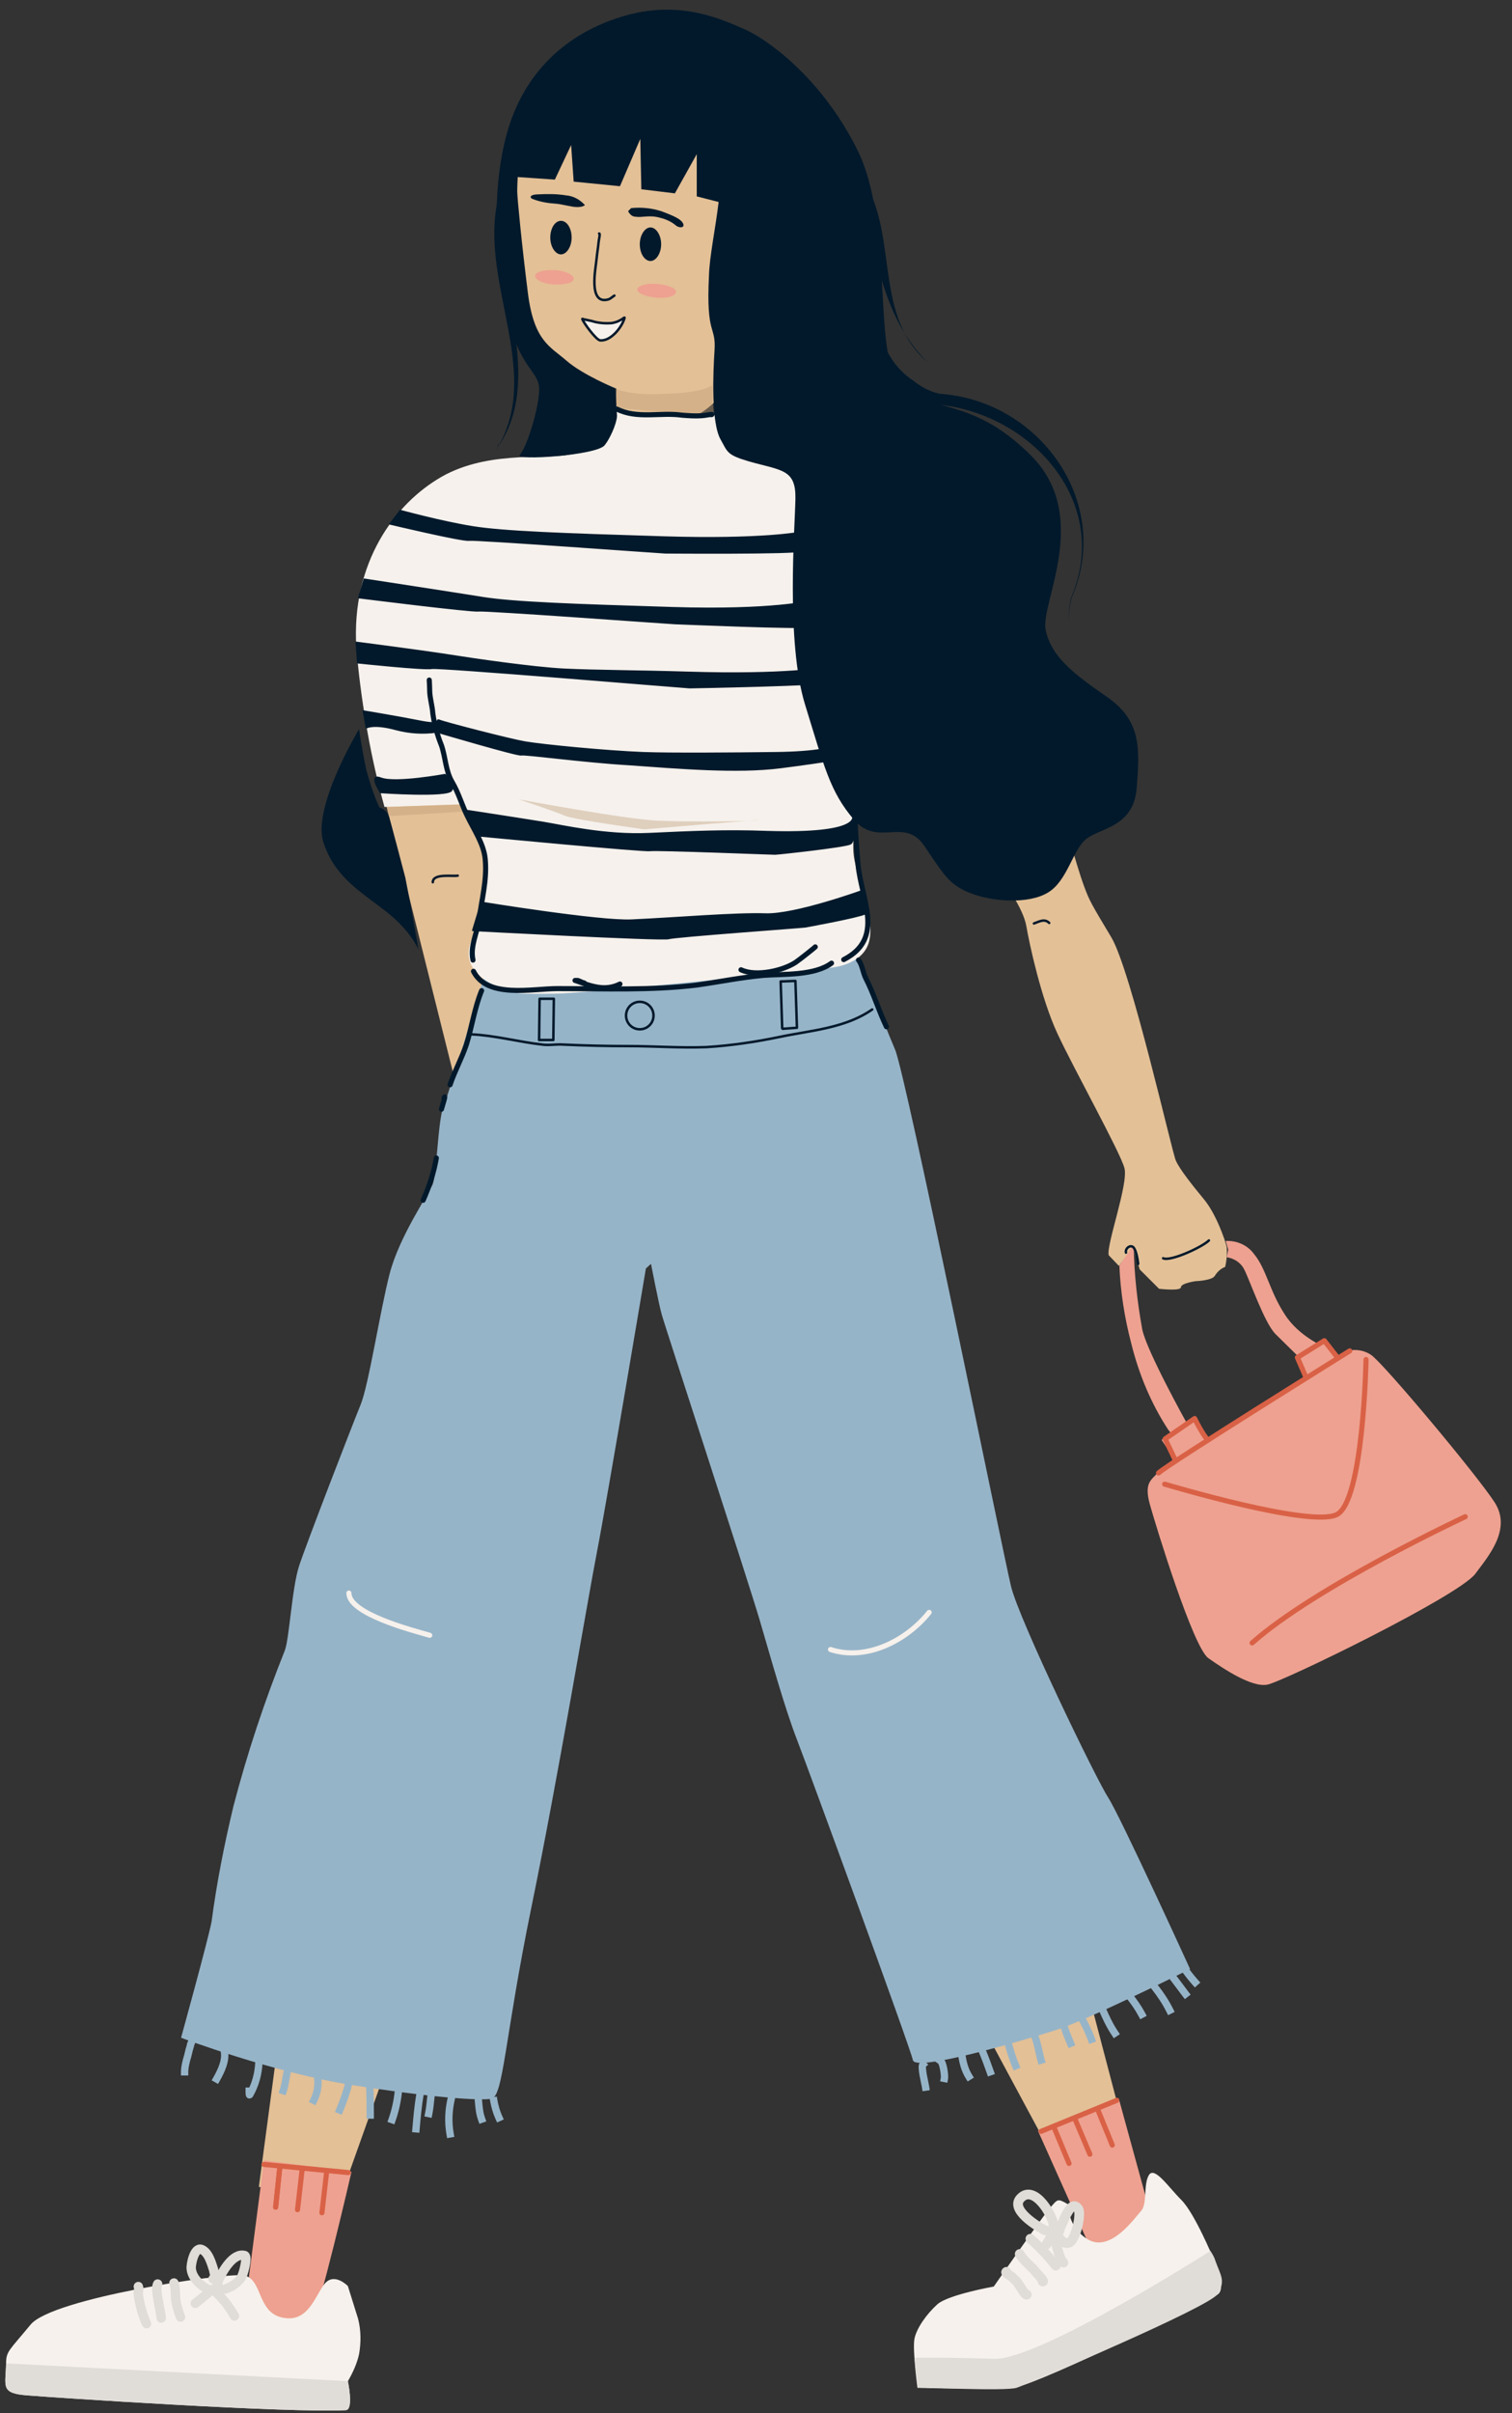
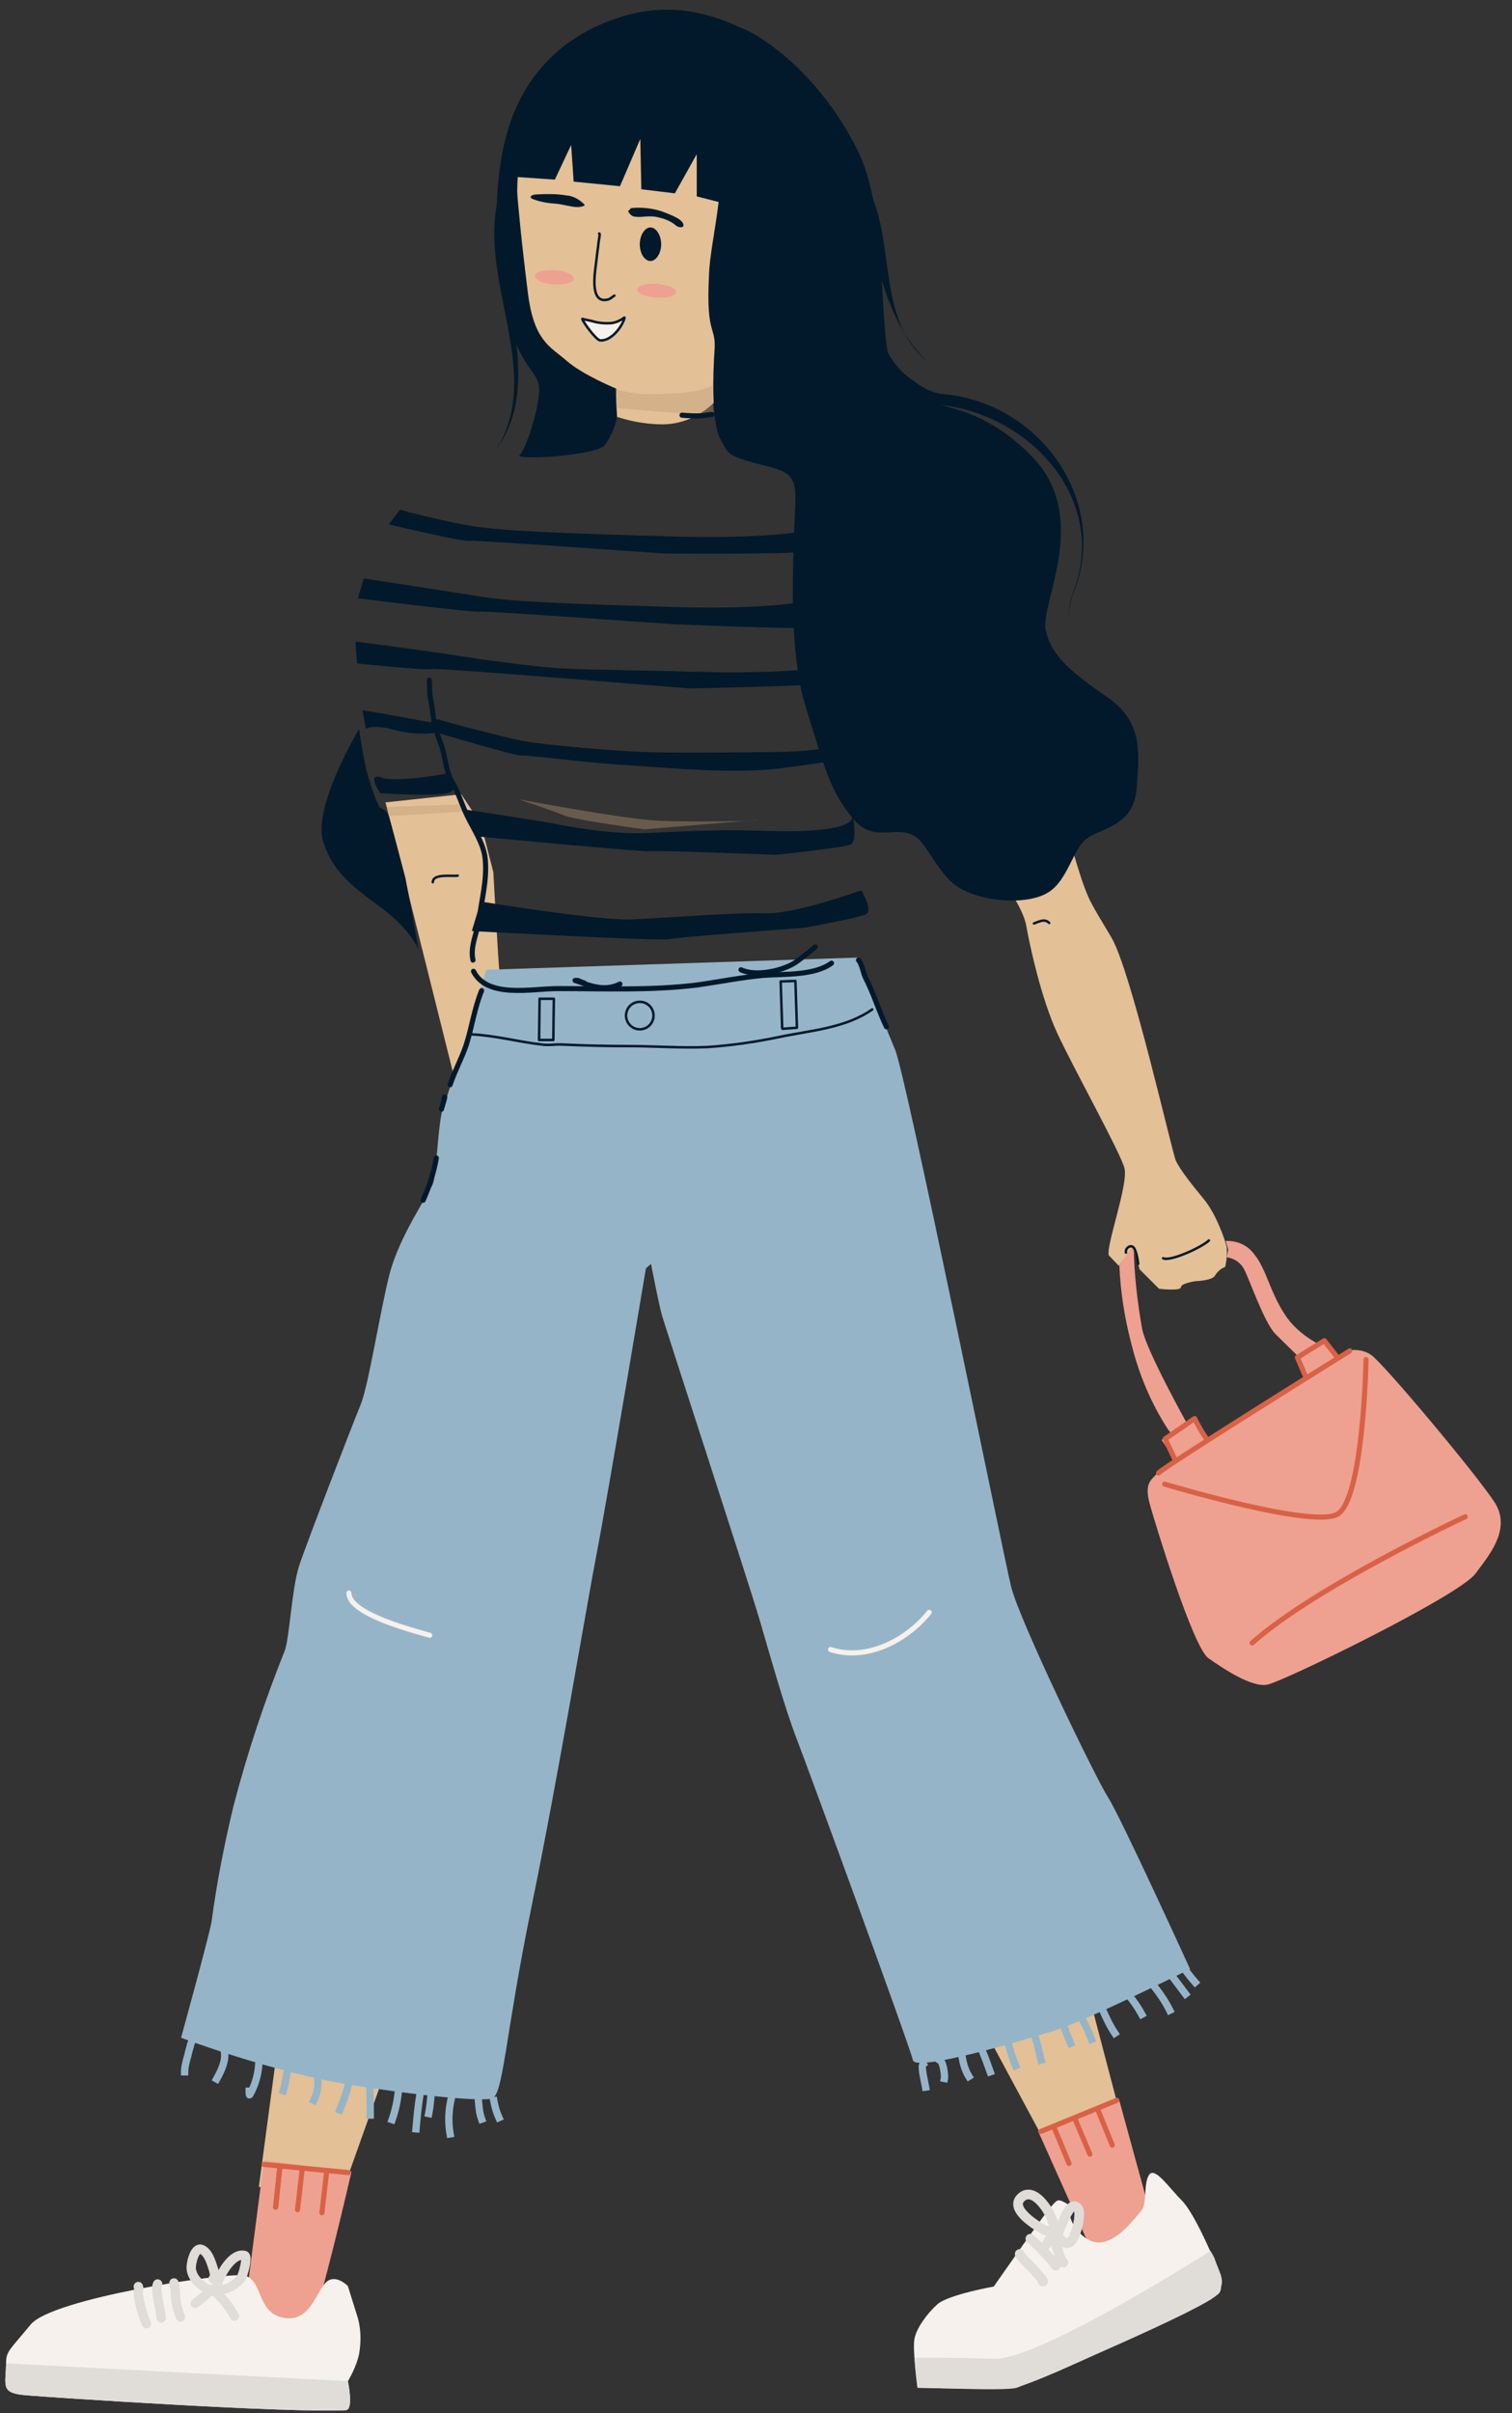
<svg xmlns="http://www.w3.org/2000/svg" xmlns:xlink="http://www.w3.org/1999/xlink" height="474.3" preserveAspectRatio="xMidYMid meet" version="1.0" viewBox="-1.0 -2.0 297.3 474.3" width="297.3" zoomAndPan="magnify">
  <rect x="-1.0" y="-2.0" width="297.3" height="474.3" fill="#333333" stroke="none" />
  <g>
    <g>
      <g>
        <defs>
          <path d="M-41.3 -56.6H327.2V538.7H-41.3z" id="a" />
        </defs>
        <clipPath id="b">
          <use overflow="visible" xlink:actuate="onLoad" xlink:href="#a" xlink:show="embed" xlink:type="simple" />
        </clipPath>
        <g clip-path="url(#b)">
          <g id="change1_1">
            <path d="M190.8 393.6L203.5 417.2 218.9 412.2 211.7 384.8z" fill="#E3C096" />
          </g>
          <g id="change1_2">
            <path d="M53.5 400.8L49.9 427.8 65.5 431.1 77 398.8z" fill="#E3C096" />
          </g>
          <g id="change1_3">
            <path d="M196.4,171.4c0,0,3.8,5.1,4.4,8.6s2.9,14.2,6.1,21.1c3.2,6.9,12.4,23.4,13.2,26.5s-3.6,15.1-3.1,17.1 l2,2.1l2.8-3.6l1.3,4.3l3.8,3.8c0,0,4.3,0.5,4.3-0.3s2.9-1.2,2.9-1.2s3.3-0.1,3.8-1.1c0.5-0.8,1.2-1.4,2-1.7 c0.3-1.3,0.4-2.6,0.3-3.9c-0.3-1.4-2.1-6.5-4.4-9.3s-4.8-5.9-5.6-7.7s-8.8-37.4-12.7-43.9s-4.3-7.2-5.3-9.9s-2.1-6.6-2.1-6.6 L196.4,171.4z" fill="#E3C096" />
          </g>
          <g id="change1_4">
            <path d="M89.7,154.1l-14.9,1.6l13.8,55.2c0,0,8.8-20.7,8.6-22S96,169.4,96,169.4l-2.4-9.4L89.7,154.1z" fill="#E3C096" />
          </g>
          <g id="change1_5">
            <path d="M98.6,40.6c0-16.6,9.3-24.6,21.2-24.6s28.9,17.4,28.9,34.1s-7.6,31.3-19.5,31.3c-6.5,0-16.6-2.7-23-11.8 C100.7,61.7,98.6,48.2,98.6,40.6z" fill="#E3C096" />
          </g>
          <g id="change2_1">
            <path d="M94.6,188.6c0,0-7.3,24.2-8.4,26.9s-1.3,13.1-2.1,15.2c-0.8,2-6.6,10.3-8.5,17.7s-4.1,21.8-5.7,25.7 c-1.6,3.9-10.7,27.4-12.1,31.7S55.9,320,55,322.4c-4,10-7.4,20.2-10.1,30.6c-1.8,7.5-3.3,15.1-4.3,22.7c-0.8,4-6,22.8-6,22.8 s18.3,6.9,33.6,9.3s25,3.1,27.4,2.7s2.6-11.9,7.9-37.7s10.9-59.6,12.9-69.9s9.6-55.6,9.6-55.6l1-0.9c0,0,1.6,8.2,2.1,9.9 c0.4,1.6,17.1,52.7,19.3,60.2s4.9,17.2,7.3,23.4s22.3,60.6,22.8,63s21.8-3.9,28.1-5.9s26.4-12,26.4-12s-13.7-30-16.1-33.7 s-17.5-34.9-19.1-41.5S177.2,209.5,175,204.3s-7.3-18.1-7.3-18.1L94.6,188.6z" fill="#96B4C8" />
          </g>
          <g id="change3_1">
-             <path d="M139.6,79.6c-3.5-0.4-7-0.4-10.5,0c-6.4,0.6-8.8-1-8.8-1s-0.9,5.8-2.6,6.9s-2.1,1-7.1,1.9 S94.1,86.5,85,92.2c-9.1,5.6-17.5,17.6-15.8,34.8c1,10,2.7,19.9,5.4,29.6l14.8-0.5c0,0,4.6,6.7,5,10.6 c0.5,5.4-0.4,10.9-2.6,15.9c-2.8,6.1,4,9.1,6.5,9.9s2.3,0.9,9.9,0.8s54.1-5.1,54.1-5.1s6.4-0.4,7.6-5.2s-2.4-12.4-3-16.6 s1-13.2,1.8-15s-11.1-60-11.1-60l-15.5-6.3L139.6,79.6z" fill="#F6F1EC" />
-           </g>
+             </g>
          <g id="change4_1">
            <path d="M100.8,32.8l7.3,0.5l3.2-6.8l0.5,7.2l9.1,0.9l4-9.3l0.2,9.9l6.6,0.8l4.3-7.7v8.3l4.3,1.1 c-0.6,5.1-1.8,10.7-1.9,14.5c-0.6,11.9,1.4,9.7,1.1,14.6c-0.3,4.5-0.7,14.3,1.2,17.6c1.4,2.5,1.2,3,5.6,4.3 c6.4,1.8,9.2,1.5,9.1,7.3s-1.9,28.2,1.9,40.5s4.9,17.1,9.6,22.6s9.9-0.6,13.8,5.1s4.8,7.6,9,9.3s11.5,2.3,15.4-0.1 s4.8-8.5,7.6-10.6s9.2-2.3,9.8-9.9s1-13.2-5.8-17.9s-11-8-12.1-13.2s9.1-22.3-2.9-34.3s-20.4-8.1-25.8-14s-1.1-31.5-8.3-46 s-18.1-22-22.3-23.8s-12.3-5.7-23.1-2.7S102.7,11.2,99,23.1s-2.6,28.4,0.1,38.3s6.2,9.5,5.9,13.7s-2.6,11.1-3.8,12.3 s15.2,0.1,16.7-1.9s2.6-5.1,2.4-6.1c-0.1-1.7-0.2-3.3-0.1-5c0,0-6.6-2.7-9.8-5.5c-3.2-2.8-6.4-3.8-7.6-13.3s-2.1-18.8-2.1-20 S100.8,32.8,100.8,32.8z" fill="#02192B" />
          </g>
          <g id="change4_2">
            <path d="M69.6,141.3c0,0-9.3,15.4-7,22.3c2.3,7,7.6,9.8,12.5,13.7s6.2,7.4,6.2,7.4l-1.6-9l-1-5.2 c0,0-2.9-11.1-3.3-12.3c-0.4-0.7-1-1.3-1.8-1.5c-1.1-2.4-1.9-4.9-2.6-7.5C70.2,145.5,69.6,141.3,69.6,141.3z" fill="#02192B" />
          </g>
          <g id="change4_3">
            <path d="M171.9,62.3c0.7,4.3,3.1,8.2,6.8,10.6c1.5,1.2,3.2,2.1,5.1,2.5c19.6,1.3,34.1,21.4,25.9,40.1 c-0.4,1.7-0.6,3.5-0.5,5.3c-0.1-1.8,0-3.6,0.4-5.3c8.3-19.4-8.9-37.3-27.9-38.1c-2.1-0.7-4-1.9-5.6-3.4 C172.5,71.2,172.3,66.5,171.9,62.3L171.9,62.3z" fill="#02192B" />
          </g>
          <g id="change4_4">
            <path d="M167.3,31.5c9.1,10.6,2.7,27.9,14,37.6C171.3,59.2,170.9,44.3,167.3,31.5z" fill="#02192B" />
          </g>
          <g id="change5_1">
            <path d="M68,424.9l-17-2.2l-3.5,27l1,6c0,0,10.2,0,11.6-1.3S68,424.9,68,424.9z" fill="#EEA190" />
          </g>
          <path d="M68,424.9l-17-2.2 l-3.5,27l1,6c0,0,10.2,0,11.6-1.3S68,424.9,68,424.9z" fill="none" stroke="#EEA190" stroke-linecap="square" stroke-linejoin="bevel" stroke-width=".2" />
          <g id="change5_2">
            <path d="M219 410.9L203.2 416.8 213.1 438.9 219.1 440.6 225.7 435.3z" fill="#EEA190" />
          </g>
          <path d="M219 410.9L203.2 416.8 213.1 438.9 219.1 440.6 225.7 435.3z" fill="none" stroke="#EEA190" stroke-linecap="square" stroke-linejoin="bevel" stroke-width=".2" />
          <g id="change4_5">
            <path d="M99.1,31.2c-0.3,2.5-0.2,5,0.3,7.5c-4.1,15.8,7.3,33.5-2.8,47.6c1.1-2.3,0.2-0.9,0.1-0.1 C107,69.3,89.7,49.2,99.1,31.2L99.1,31.2z" fill="#02192B" />
          </g>
          <g id="change3_2">
            <path d="M67.4,447.3c0,0-2.7-2.8-4.6-0.4c-1.9,2.4-3.2,7.7-8.3,6.6s-3.8-7.8-7.7-8.3S9.2,449.7,5,454.9 c-4.2,5.1-4.8,5.2-4.8,7.6c-0.1,4.6-1.2,5.9,4.3,6.3c4.8,0.4,51.4,3.5,62.5,2.9c1.6-0.1,0.4-5.7,0.4-5.7c1-1.7,1.8-3.5,2.2-5.3 c0.4-2.3,0.4-4.7-0.2-7L67.4,447.3z" fill="#F6F1EC" />
          </g>
          <g id="change6_1">
            <path d="M0.2,462.5c-0.1,4.6-1.2,5.9,4.3,6.3c4.8,0.4,51.4,3.5,62.5,2.9c1.6-0.1,0.4-5.7,0.4-5.7" fill="#E0DCD7" />
          </g>
          <g id="change3_3">
            <path d="M194.4,447.4c0,0-9,1.6-11.1,3.5s-4.1,4.7-4.5,6.8s0.6,9.6,0.6,9.6s15.4,0.5,19.9-0.3 s37.4-16.7,39.2-18.1s-1-7.2-1-7.2s-3.6-8.7-6.2-11.3s-5.3-6.7-6.4-4.9s-0.3,5.7-1.5,7s-5.8,8-10.2,5.8c-2.6-1.4-4.2-4.1-4.1-7 c-2.2-1.3-2.1-1.1-3.6,0.6S194.4,447.4,194.4,447.4z" fill="#F6F1EC" />
          </g>
          <g id="change5_3">
            <path d="M263.9,263.5c0,0-36.1,22.6-37.3,24s-2.7,1.9-1.5,6.2s8.5,28.1,11.5,30.2s8.5,5.8,11.6,5.2 s37.6-17.4,40.9-21.8c2.5-3.4,7.2-8.7,3.8-14s-21.9-27.4-24.3-29C267.3,263.4,265.6,263.1,263.9,263.5z" fill="#EEA190" />
          </g>
          <g id="change5_4">
            <path d="M240.2,245.1c1.4,0.2,2.7,1,3.4,2.3c1.1,2.1,4,10.6,6.2,12.8l6.3,6.2l3.9-3.4c0,0-5.5-2.1-8.4-6.7 c-3-4.6-3.6-8.9-6-11.8c-1.3-1.8-3.4-2.7-5.6-2.6l0.5,1.7L240.2,245.1z" fill="#EEA190" />
          </g>
          <g id="change5_5">
            <path d="M221.9,242.7l-2.8,4c0.2,5.1,1,10.2,2.3,15.2c1.5,6.1,3.9,11.9,7.3,17.1c0.3,0.4,0.7,0.8,0.9,1.2 l2.7-2.6c0,0-7.8-14-8.7-18.3C222.6,253.8,222,248.3,221.9,242.7z" fill="#EEA190" />
          </g>
          <g id="change5_6">
            <path d="M227.4,281l6.5-4.3l0,0l2.8,4.2l0,0l-6.5,4.3l0,0L227.4,281z" fill="#EEA190" />
          </g>
          <g id="change5_7">
            <path d="M253.8 264.9L259.4 261.4 262.4 265.1 262.4 265.1 256 269.4 256 269.4z" fill="#EEA190" />
          </g>
          <path d="M40.9,445.9 c0.7,0.1,0.1-1.6,0.1-1.8c-0.4-1.2-1-3.5-2.4-4s-2.1,3-2,3.8c0.2,2,2.1,3.6,3.9,4.3c1,0.4,1.3-1.6,1.5-2.1 c0.7-1.6,2.8-5.4,5.1-4.8c0.7,0.2-0.3,3.9-0.7,4.4c-1,1.4-2.7,2.3-4.4,2.4c-0.2,0-1.2-0.3-1.3-0.1c-1.1,0.9-2.1,1.8-3.3,2.7" fill="none" stroke="#E0DCD7" stroke-linecap="round" stroke-linejoin="round" stroke-width="1.84" />
          <path d="M40.9,448 c1.7,1.5,3.1,3.2,4.2,5.2" fill="none" stroke="#E0DCD7" stroke-linecap="round" stroke-linejoin="round" stroke-width="1.84" />
          <path d="M33.2,446.7 c0.4,1.1,0.2,2.4,0.4,3.6c0.2,1.1,0.5,2.1,0.9,3.1" fill="none" stroke="#E0DCD7" stroke-linecap="round" stroke-linejoin="round" stroke-width="1.84" />
          <path d="M30,446.9 c-0.6,1,0.6,5.2,0.7,6.7" fill="none" stroke="#E0DCD7" stroke-linecap="round" stroke-linejoin="round" stroke-width="1.84" />
          <path d="M26.2,447.4 c0.2,0.5-0.1,1.2,0,1.7c0.3,1.9,0.8,3.8,1.6,5.6" fill="none" stroke="#E0DCD7" stroke-linecap="round" stroke-linejoin="round" stroke-width="1.84" />
          <g id="change6_2">
            <path d="M237,440.4c0,0-33.7,21.5-42.5,21.2s-15.7-0.2-15.7-0.2l0.7,5.8c0,0,17.3,0.8,19.4,0.1 s38.1-15.9,39.6-18.5s0.5-3.6-0.5-6.4C237.8,441.7,237.4,441,237,440.4z" fill="#E0DCD7" />
          </g>
          <path d="M206.2,435.7 c0-2.1-3.8-8.5-6.5-5.7c-2.2,2.2,3.1,5.5,4.7,6.3c0.7,0.3,1.8,0.1,2.1,0.4c0.5,0.6,1.4,2.6,2.7,2.1s2.5-5.7,1.8-6.7 c-1-1.4-1.9,0.4-2.3,1.1c-0.3,0.5-0.5,1-0.7,1.5c-0.3,0.6-0.6,1.3-0.8,2" fill="none" stroke="#E0DCD7" stroke-linecap="round" stroke-linejoin="round" stroke-width="1.9" />
          <path d="M201.6,438 c1.8,1.6,3.5,3.4,5,5.3" fill="none" stroke="#E0DCD7" stroke-linecap="round" stroke-linejoin="round" stroke-width="1.9" />
          <path d="M199.5,441 c0.7,1.3,2.4,2.5,3.2,3.6c0.1,0.1,1.9,2,1.3,1.8" fill="none" stroke="#E0DCD7" stroke-linecap="round" stroke-linejoin="round" stroke-width="1.9" />
-           <path d="M196.9,444.5 c-0.4,0.2,0.7,0.7,0.8,0.8c0.4,0.3,0.8,0.7,1.2,1.1c0.5,0.5,1.6,2.8,2,2.6" fill="none" stroke="#E0DCD7" stroke-linecap="round" stroke-linejoin="round" stroke-width="1.9" />
          <path d="M206,437.1 c0.3-0.7-1.3,2.2-1.3,2.1" fill="none" stroke="#E0DCD7" stroke-linecap="round" stroke-linejoin="round" stroke-width="1.9" />
          <path d="M205.9,437 c0.7,1,1.3,5.1,2.2,5.7" fill="none" stroke="#E0DCD7" stroke-linecap="round" stroke-linejoin="round" stroke-width="1.9" />
          <g id="change4_6">
            <path d="M156.3,102.6c0,0-7.4,1.5-26.9,0.9s-31.3-1-37.5-2s-14.2-3.2-14.2-3.2l-2.1,2.7c0,0,14.3,3.4,15.6,3.2 s38.1,2.5,38.6,2.5s25.5,0.2,26.9-0.4S156.3,102.6,156.3,102.6z" fill="#02192B" />
          </g>
          <path d="M156.3,102.6 c0,0-7.4,1.5-26.9,0.9s-31.3-1-37.5-2s-14.2-3.2-14.2-3.2l-2.1,2.7c0,0,14.3,3.4,15.6,3.2s38.1,2.5,38.6,2.5s25.5,0.2,26.9-0.4 S156.3,102.6,156.3,102.6z" fill="none" stroke="#02192B" stroke-linecap="square" stroke-linejoin="bevel" stroke-width=".2" />
          <g id="change4_7">
            <path d="M158.4,116.1c0,0-7.6,1.9-27.1,1.3s-31.3-1-37.5-2s-23.2-3.6-23.2-3.6l-1.1,3.7c0,0,22.3,2.8,23.6,2.6 s38.1,2.5,38.6,2.5s25.5,1.1,26.9,0.6S158.4,116.1,158.4,116.1z" fill="#02192B" />
          </g>
          <path d="M158.4,116.1 c0,0-7.6,1.9-27.1,1.3s-31.3-1-37.5-2s-23.2-3.6-23.2-3.6l-1.1,3.7c0,0,22.3,2.8,23.6,2.6s38.1,2.5,38.6,2.5s25.5,1.1,26.9,0.6 S158.4,116.1,158.4,116.1z" fill="none" stroke="#02192B" stroke-linecap="square" stroke-linejoin="bevel" stroke-width=".2" />
          <g id="change4_8">
            <path d="M161.2,129.2c0,0-7.5,1.5-26.9,0.9c-9.8-0.3-18.1-0.3-24.3-0.6s-18.4-2.1-21.5-2.6 c-6.3-1-19.5-2.7-19.5-2.7l0.3,4.1c0,0,13.3,1.4,14.6,1.1s50.2,3.8,50.7,3.8s26.9-0.5,28.2-1.1S161.2,129.2,161.2,129.2z" fill="#02192B" />
          </g>
          <path d="M161.2,129.2 c0,0-7.5,1.5-26.9,0.9c-9.8-0.3-18.1-0.3-24.3-0.6s-18.4-2.1-21.5-2.6c-6.3-1-19.5-2.7-19.5-2.7l0.3,4.1c0,0,13.3,1.4,14.6,1.1 s50.2,3.8,50.7,3.8s26.9-0.5,28.2-1.1S161.2,129.2,161.2,129.2z" fill="none" stroke="#02192B" stroke-linecap="square" stroke-linejoin="bevel" stroke-width=".2" />
          <g id="change4_9">
            <path d="M164.9,142.3c0,0,3.2,3.4-13.5,3.6c-8.4,0.1-20.3,0.2-25.9,0c-7.5-0.3-19.8-1.5-23.3-2.1 c-2.9-0.5-15.7-3.8-16.9-4.3c-0.7-0.2,0.6,1-3.2,0.3c-4.5-0.9-11.7-2.1-11.7-2.1l0.6,3.4c0,0,1.4-0.9,5.8,0.3 c2.6,0.7,5.4,0.9,8.1,0.5c0,0,15.9,4.7,16.6,4.5s12.4,1.4,21,1.9c9.9,0.7,21.4,1.7,30,0.6c9.3-1.2,13.9-2,15.3-2.6 S164.9,142.3,164.9,142.3z" fill="#02192B" />
          </g>
          <path d="M164.9,142.3 c0,0,3.2,3.4-13.5,3.6c-8.4,0.1-20.3,0.2-25.9,0c-7.5-0.3-19.8-1.5-23.3-2.1c-2.9-0.5-15.7-3.8-16.9-4.3c-0.7-0.2,0.6,1-3.2,0.3 c-4.5-0.9-11.7-2.1-11.7-2.1l0.6,3.4c0,0,1.4-0.9,5.8,0.3c2.6,0.7,5.4,0.9,8.1,0.5c0,0,15.9,4.7,16.6,4.5s12.4,1.4,21,1.9 c9.9,0.7,21.4,1.7,30,0.6c9.3-1.2,13.9-2,15.3-2.6S164.9,142.3,164.9,142.3z" fill="none" stroke="#02192B" stroke-linecap="square" stroke-linejoin="bevel" stroke-width=".2" />
          <g id="change4_10">
            <path d="M166.6,158.3c0,0,2.2,3.7-16.9,3.1c-7.9-0.3-14.5,0-23.1,0.4s-17.1-1.6-20.8-2.2 c-6.2-1-15.4-2.4-15.4-2.4l2.6,5.1c0,0,32.5,3.1,33.8,2.9s24.1,0.7,24.6,0.7s13.5-1.4,14.8-2S166.6,158.3,166.6,158.3z" fill="#02192B" />
          </g>
          <path d="M166.6,158.3 c0,0,2.2,3.7-16.9,3.1c-7.9-0.3-14.5,0-23.1,0.4s-17.1-1.6-20.8-2.2c-6.2-1-15.4-2.4-15.4-2.4l2.6,5.1c0,0,32.5,3.1,33.8,2.9 s24.1,0.7,24.6,0.7s13.5-1.4,14.8-2S166.6,158.3,166.6,158.3z" fill="none" stroke="#02192B" stroke-linecap="square" stroke-linejoin="bevel" stroke-width=".2" />
          <g id="change4_11">
            <path d="M168.3,173.1c0,0-13,4.7-18.8,4.5s-17.6,0.8-26.3,1.2c-6.4,0.3-29.6-3.5-29.6-3.5l-1.7,5.6 c0,0,37.4,2,38.6,1.6s26.4-2.2,26.9-2.3s10.4-1.9,11.8-2.6S168.3,173.1,168.3,173.1z" fill="#02192B" />
          </g>
          <path d="M168.3,173.1 c0,0-13,4.7-18.8,4.5s-17.6,0.8-26.3,1.2c-6.4,0.3-29.6-3.5-29.6-3.5l-1.7,5.6c0,0,37.4,2,38.6,1.6s26.4-2.2,26.9-2.3 s10.4-1.9,11.8-2.6S168.3,173.1,168.3,173.1z" fill="none" stroke="#02192B" stroke-linecap="square" stroke-linejoin="bevel" stroke-width=".2" />
          <g id="change4_12">
            <path d="M86.5,150.2c0,0-9.8,1.8-12.6,0.7c-2.7-1-0.1,2.9-0.1,2.9s13.1,0.9,14-0.4S86.5,150.2,86.5,150.2z" fill="#02192B" />
          </g>
          <path d="M86.5,150.2 c0,0-9.8,1.8-12.6,0.7c-2.7-1-0.1,2.9-0.1,2.9s13.1,0.9,14-0.4S86.5,150.2,86.5,150.2z" fill="none" stroke="#02192B" stroke-linecap="square" stroke-linejoin="bevel" stroke-width=".2" />
          <g id="change7_1">
            <path d="M36.7,399.3c0.3-0.7-0.2,0.3-0.3,0.9c-0.3,0.9-0.4,1.7-0.7,2.6c-0.2,0.8-0.4,1.6-0.4,2.4" fill="inherit" />
          </g>
          <path d="M36.7,399.3 c0.3-0.7-0.2,0.3-0.3,0.9c-0.3,0.9-0.4,1.7-0.7,2.6c-0.2,0.8-0.4,1.6-0.4,2.4" fill="none" stroke="#96B4C8" stroke-linecap="square" stroke-linejoin="bevel" stroke-width="1.44" />
          <g id="change7_2">
            <path d="M43.1,401.1c0.4,1.8-0.6,3.9-1.5,5.5" fill="inherit" />
          </g>
          <path d="M43.1,401.1 c0.4,1.8-0.6,3.9-1.5,5.5" fill="none" stroke="#96B4C8" stroke-linecap="square" stroke-linejoin="bevel" stroke-width="1.44" />
          <g id="change7_3">
            <path d="M49.9,403.4c-0.1,2.2-0.7,4.4-1.8,6.3c-0.1,0.2-0.1-0.5-0.1-0.7" fill="inherit" />
          </g>
          <path d="M49.9,403.4 c-0.1,2.2-0.7,4.4-1.8,6.3c-0.1,0.2-0.1-0.5-0.1-0.7" fill="none" stroke="#96B4C8" stroke-linecap="square" stroke-linejoin="bevel" stroke-width="1.44" />
          <g id="change7_4">
            <path d="M55.5,405.1c-0.3,1.3-0.4,2.6-0.8,3.8" fill="inherit" />
          </g>
          <path d="M55.5,405.1 c-0.3,1.3-0.4,2.6-0.8,3.8" fill="none" stroke="#96B4C8" stroke-linecap="square" stroke-linejoin="bevel" stroke-width="1.44" />
          <g id="change7_5">
            <path d="M61.5,406.8c0.1,1.4-0.2,2.8-0.8,4" fill="inherit" />
          </g>
          <path d="M61.5,406.8 c0.1,1.4-0.2,2.8-0.8,4" fill="none" stroke="#96B4C8" stroke-linecap="square" stroke-linejoin="bevel" stroke-width="1.44" />
          <g id="change7_6">
            <path d="M67.4,408.1c-0.4,1.6-1,3.1-1.6,4.6" fill="inherit" />
          </g>
          <path d="M67.4,408.1 c-0.4,1.6-1,3.1-1.6,4.6" fill="none" stroke="#96B4C8" stroke-linecap="square" stroke-linejoin="bevel" stroke-width="1.44" />
          <g id="change7_7">
            <path d="M71.7,408.4c0.1,1.8,0.1,3.5,0.1,5.3" fill="inherit" />
          </g>
          <path d="M71.7,408.4 c0.1,1.8,0.1,3.5,0.1,5.3" fill="none" stroke="#96B4C8" stroke-linecap="square" stroke-linejoin="bevel" stroke-width="1.44" />
          <g id="change7_8">
            <path d="M77.3,409.3c-0.2,1.8-0.6,3.6-1.2,5.3" fill="inherit" />
          </g>
          <path d="M77.3,409.3 c-0.2,1.8-0.6,3.6-1.2,5.3" fill="none" stroke="#96B4C8" stroke-linecap="square" stroke-linejoin="bevel" stroke-width="1.44" />
          <g id="change7_9">
            <path d="M81.6,409.5c-0.4,2.3-0.6,4.6-0.8,6.9" fill="inherit" />
          </g>
          <path d="M81.6,409.5 c-0.4,2.3-0.6,4.6-0.8,6.9" fill="none" stroke="#96B4C8" stroke-linecap="square" stroke-linejoin="bevel" stroke-width="1.44" />
          <g id="change7_10">
            <path d="M83.7,410.4c-0.1,1-0.2,2-0.4,3" fill="inherit" />
          </g>
          <path d="M83.7,410.4 c-0.1,1-0.2,2-0.4,3" fill="none" stroke="#96B4C8" stroke-linecap="square" stroke-linejoin="bevel" stroke-width="1.44" />
          <g id="change7_11">
            <path d="M87.7,410.6c-0.5,2.2-0.6,4.5-0.2,6.8" fill="inherit" />
          </g>
          <path d="M87.7,410.6 c-0.5,2.2-0.6,4.5-0.2,6.8" fill="none" stroke="#96B4C8" stroke-linecap="square" stroke-linejoin="bevel" stroke-width="1.44" />
          <g id="change7_12">
            <path d="M93.1,411.2c0.1,1.1,0.2,2.2,0.6,3.3" fill="inherit" />
          </g>
          <path d="M93.1,411.2 c0.1,1.1,0.2,2.2,0.6,3.3" fill="none" stroke="#96B4C8" stroke-linecap="square" stroke-linejoin="bevel" stroke-width="1.44" />
          <g id="change7_13">
            <path d="M96.1,410.9c0.2,1.1,0.5,2.2,1,3.3" fill="inherit" />
          </g>
          <path d="M96.1,410.9 c0.2,1.1,0.5,2.2,1,3.3" fill="none" stroke="#96B4C8" stroke-linecap="square" stroke-linejoin="bevel" stroke-width="1.44" />
          <g id="change7_14">
            <path d="M180.5,403.7c-0.5,0.4,0.4,3.8,0.5,4.5" fill="inherit" />
          </g>
          <path d="M180.5,403.7 c-0.5,0.4,0.4,3.8,0.5,4.5" fill="none" stroke="#96B4C8" stroke-linecap="square" stroke-linejoin="bevel" stroke-width="1.44" />
          <g id="change7_15">
            <path d="M183.9,403c0.6,0.4,0.9,3,0.8,3.5" fill="inherit" />
          </g>
          <path d="M183.9,403 c0.6,0.4,0.9,3,0.8,3.5" fill="none" stroke="#96B4C8" stroke-linecap="square" stroke-linejoin="bevel" stroke-width="1.44" />
          <g id="change7_16">
            <path d="M188.1,401.7c0.2,1.6,0.6,3.1,1.4,4.4" fill="inherit" />
          </g>
          <path d="M188.1,401.7 c0.2,1.6,0.6,3.1,1.4,4.4" fill="none" stroke="#96B4C8" stroke-linecap="square" stroke-linejoin="bevel" stroke-width="1.44" />
          <g id="change7_17">
            <path d="M192.1,401c0.6,1.4,1.1,2.8,1.6,4.2" fill="inherit" />
          </g>
          <path d="M192.1,401 c0.6,1.4,1.1,2.8,1.6,4.2" fill="none" stroke="#96B4C8" stroke-linecap="square" stroke-linejoin="bevel" stroke-width="1.44" />
          <g id="change7_18">
            <path d="M197.3,399.8c0.4,1.4,0.8,2.8,1.4,4.2" fill="inherit" />
          </g>
          <path d="M197.3,399.8 c0.4,1.4,0.8,2.8,1.4,4.2" fill="none" stroke="#96B4C8" stroke-linecap="square" stroke-linejoin="bevel" stroke-width="1.44" />
          <g id="change7_19">
            <path d="M202.2,397.7c0.6,0.7,1.2,4.2,1.5,5.2" fill="inherit" />
          </g>
          <path d="M202.2,397.7 c0.6,0.7,1.2,4.2,1.5,5.2" fill="none" stroke="#96B4C8" stroke-linecap="square" stroke-linejoin="bevel" stroke-width="1.44" />
          <g id="change7_20">
            <path d="M208.2,396.1c0.3,1.2,0.8,2.3,1.3,3.5" fill="inherit" />
          </g>
          <path d="M208.2,396.1 c0.3,1.2,0.8,2.3,1.3,3.5" fill="none" stroke="#96B4C8" stroke-linecap="square" stroke-linejoin="bevel" stroke-width="1.44" />
          <g id="change7_21">
            <path d="M211.7,394.7c0.7,1.3,1.4,2.7,1.9,4.1" fill="inherit" />
          </g>
          <path d="M211.7,394.7 c0.7,1.3,1.4,2.7,1.9,4.1" fill="none" stroke="#96B4C8" stroke-linecap="square" stroke-linejoin="bevel" stroke-width="1.44" />
          <g id="change7_22">
            <path d="M215.8,393c0.7,1.6,1.4,3.1,2.4,4.6" fill="inherit" />
          </g>
          <path d="M215.8,393 c0.7,1.6,1.4,3.1,2.4,4.6" fill="none" stroke="#96B4C8" stroke-linecap="square" stroke-linejoin="bevel" stroke-width="1.44" />
          <g id="change7_23">
            <path d="M220.9,390.1c1,1.2,1.9,2.5,2.6,3.8" fill="inherit" />
          </g>
          <path d="M220.9,390.1 c1,1.2,1.9,2.5,2.6,3.8" fill="none" stroke="#96B4C8" stroke-linecap="square" stroke-linejoin="bevel" stroke-width="1.44" />
          <g id="change7_24">
            <path d="M226.1,388.6c1.1,1.4,2.1,2.9,2.9,4.5" fill="inherit" />
          </g>
          <path d="M226.1,388.6 c1.1,1.4,2.1,2.9,2.9,4.5" fill="none" stroke="#96B4C8" stroke-linecap="square" stroke-linejoin="bevel" stroke-width="1.44" />
          <g id="change7_25">
            <path d="M230,387.1c0.7,0.9,1.4,1.9,2.1,2.8" fill="inherit" />
          </g>
          <path d="M230,387.1 c0.7,0.9,1.4,1.9,2.1,2.8" fill="none" stroke="#96B4C8" stroke-linecap="square" stroke-linejoin="bevel" stroke-width="1.44" />
          <g id="change7_26">
            <path d="M231.8,384.8c0.7,1,1.4,1.9,2.2,2.8" fill="inherit" />
          </g>
          <path d="M231.8,384.8 c0.7,1,1.4,1.9,2.2,2.8" fill="none" stroke="#96B4C8" stroke-linecap="square" stroke-linejoin="bevel" stroke-width="1.44" />
        </g>
      </g>
      <g opacity=".39">
        <g>
          <defs>
            <path d="M74.7 73.7H149.7V161.7H74.7z" id="c" />
          </defs>
          <clipPath id="d">
            <use overflow="visible" xlink:actuate="onLoad" xlink:href="#c" xlink:show="embed" xlink:type="simple" />
          </clipPath>
          <g clip-path="url(#d)">
            <g>
              <defs>
                <path d="M-41.3 -57.3H327.7V538.7H-41.3z" id="e" />
              </defs>
              <clipPath id="f">
                <use overflow="visible" xlink:actuate="onLoad" xlink:href="#e" xlink:show="embed" xlink:type="simple" />
              </clipPath>
              <g clip-path="url(#f)" fill="#BB9B75" id="change8_1">
                <path d="M120,74.3c0,0,0,0.5,4.6,1.1c1.7,0.1,3.5,0.1,5.2,0c7.7-0.2,9.3-1.7,9.3-1.7v3.1l0.3,3l-19.2-1.6 L120,74.3z" fill="inherit" />
                <path d="M89.4 156.1L75.1 156.6 75.4 158.4 90.3 157.5z" fill="inherit" />
                <path d="M101,155.1c0,0,20.8,3.9,27.3,4.2s18.7,0.1,19.8-0.1s-22.4,1.8-22.4,1.8s-13.9-1.9-15.7-2.7 S101,155.1,101,155.1z" fill="inherit" />
              </g>
            </g>
          </g>
        </g>
      </g>
      <g id="change4_13">
        <path d="M124.8,46c0-1.8,1-3.3,2.1-3.3s2.1,1.5,2.1,3.3s-1,3.3-2.1,3.3S124.8,47.9,124.8,46z" fill="#02192B" />
      </g>
      <g id="change4_14">
-         <path d="M107.2,44.7c0-1.8,0.9-3.3,2.1-3.3s2.1,1.5,2.1,3.3s-1,3.3-2.1,3.3S107.2,46.5,107.2,44.7z" fill="#02192B" />
-       </g>
+         </g>
      <g id="change4_15">
        <path d="M114,38.3c-1-1.1-2.3-1.8-3.7-1.9c-1.8-0.3-3.7-0.3-5.5-0.2c-1.5,0-1.8,0.6-1.1,0.9 c1.3,0.5,2.7,0.8,4.2,0.9c1.7,0.1,3.4,0.7,4.6,0.7S114,38.3,114,38.3z" fill="#02192B" />
      </g>
      <g id="change4_16">
        <path d="M123.1,38.9c2-0.2,4,0,5.9,0.6c2.7,1,3.9,1.6,4.3,2.4s-0.5,1-1.3,0.5c-0.9-0.8-2-1.3-3.2-1.6 c-2.1-0.6-3.5,0-4.8-0.2c-0.7,0-1.2-0.5-1.5-1.1" fill="#02192B" />
      </g>
      <path d="M116.8,43.9 c0.3-0.1-0.1,1.4-0.1,1.7c-0.1,1.1-0.3,2.2-0.4,3.3c-0.2,2-1.6,8.8,2.1,8c0.6-0.1,0.9-0.5,1.4-0.8" fill="none" stroke="#02192B" stroke-linecap="round" stroke-linejoin="round" stroke-width=".49" />
      <g id="change3_4">
        <path d="M121.8,60.5c0.1-0.3-0.5,0.3-0.8,0.4c-0.5,0.3-1.1,0.5-1.7,0.6c-1.3,0.1-2.7,0-3.9-0.4 c-0.5-0.1-0.9-0.2-1.4-0.3c-0.2,0-0.5-0.2-0.5-0.1c0.2,0.7,2.7,4.1,3.5,4.2C119.1,65.1,121.3,62.3,121.8,60.5z" fill="#F6F1EC" />
      </g>
      <path d="M121.8,60.5 c0.1-0.3-0.5,0.3-0.8,0.4c-0.5,0.3-1.1,0.5-1.7,0.6c-1.3,0.1-2.7,0-3.9-0.4c-0.5-0.1-0.9-0.2-1.4-0.3c-0.2,0-0.5-0.2-0.5-0.1 c0.2,0.7,2.7,4.1,3.5,4.2C119.1,65.1,121.3,62.3,121.8,60.5z" fill="none" stroke="#02192B" stroke-linecap="round" stroke-linejoin="round" stroke-width=".49" />
      <g id="change5_8">
        <path d="M104.2,52.2c0.1-0.8,1.8-1.2,3.9-1.1s3.7,0.9,3.7,1.7s-1.8,1.2-3.9,1.1S104.2,53,104.2,52.2z" fill="#EEA190" />
      </g>
      <g id="change5_9">
        <path d="M131.9,55.4c0,0.8-1.8,1.3-3.9,1.1s-3.7-0.9-3.7-1.6s1.8-1.3,3.9-1.1S132,54.6,131.9,55.4z" fill="#EEA190" />
      </g>
      <path d="M83.4,131.7c0-0.4,0.1,1.9,0.1,2.4 c0.1,1.4,0.5,2.7,0.6,4.1c0.3,2.2,0.9,4.3,1.7,6.3c0.8,2.3,0.8,5,2.1,7.2s1.9,4.5,3,6.7c1.3,2.7,3.2,5.4,3.5,8.4 c0.4,4.3-0.7,7.9-1.2,12c-0.4,2.6-1.8,5.2-1.2,7.9" fill="none" stroke="#02192B" stroke-linecap="round" stroke-linejoin="round" />
-       <path d="M138.9,79.5c0.5-0.2-1.5,0.2-1.9,0.2 c-1.3,0.1-2.6,0-3.9-0.1c-4.3-0.6-8.8,0.8-12.8-1.2" fill="none" stroke="#02192B" stroke-linecap="round" stroke-linejoin="round" />
-       <path d="M166.9,150.2c0,6,0.3,11.7,0.8,17.6 c0.6,6.9,5.4,14.6-2.8,18.8" fill="none" stroke="#02192B" stroke-linecap="round" stroke-linejoin="round" />
+       <path d="M138.9,79.5c0.5-0.2-1.5,0.2-1.9,0.2 c-1.3,0.1-2.6,0-3.9-0.1" fill="none" stroke="#02192B" stroke-linecap="round" stroke-linejoin="round" />
      <path d="M159.3,184.1c0.2-0.1-2.8,2.3-3.8,3 c-2.5,1.7-7.9,2.9-10.8,1.5" fill="none" stroke="#02192B" stroke-linecap="round" stroke-linejoin="round" />
      <path d="M113.9,191.2c-0.5-0.1-0.9-0.4-1.3-0.5 c-0.2,0-0.7,0-0.5,0c3.1,1.1,5.8,2.2,8.8,0.7" fill="none" stroke="#02192B" stroke-linecap="round" stroke-linejoin="round" />
      <path d="M162.5,187.3c-3.4,2.5-9.4,2.1-13.4,2.4 c-4.4,0.4-8.8,1.3-13.1,1.9c-9,1.1-18.3,0.7-27.4,0.7c-5,0-13.8,2-16.5-3.4" fill="none" stroke="#02192B" stroke-linecap="round" stroke-linejoin="round" />
      <path d="M181.7,314.9c-4.5,5.6-12.4,9.6-19.4,7.3" fill="none" stroke="#F6F1EC" stroke-linecap="round" stroke-linejoin="round" />
      <path d="M67.6,311.1c0,4.1,12.4,7.3,15.9,8.3" fill="none" stroke="#F6F1EC" stroke-linecap="round" stroke-linejoin="round" />
      <path d="M93.7,192.7c-1.4,3.4-1.9,7.1-3,10.6 c-0.9,2.7-2.3,5.2-3.2,7.9" fill="none" stroke="#02192B" stroke-linecap="round" stroke-linejoin="round" />
      <path d="M86.3,213.8c0.5-1-0.4,1.8-0.5,2.2" fill="none" stroke="#02192B" stroke-linecap="round" stroke-linejoin="round" />
      <path d="M84.8,225.6c-0.5,2.9-1.4,5.6-2.6,8.3" fill="none" stroke="#02192B" stroke-linecap="round" stroke-linejoin="round" />
      <path d="M167.8,186.7c0.7,0.8,0.9,2.5,1.4,3.5 c1.6,3.1,2.6,6.5,4.1,9.6" fill="none" stroke="#02192B" stroke-linecap="round" stroke-linejoin="round" />
      <path d="M155.3 190.8L152.5 190.9 152.5 190.9 152.8 200.1 152.9 200.2 155.7 200 155.7 200 155.4 190.8z" fill="none" stroke="#02192B" stroke-linecap="round" stroke-linejoin="round" stroke-width=".49" />
      <path d="M122.1,197.6 c0-1.5,1.2-2.7,2.7-2.7c1.5,0,2.7,1.2,2.7,2.7c0,1.5-1.2,2.7-2.7,2.7c0,0,0,0,0,0C123.3,200.3,122.1,199.1,122.1,197.6z" fill="none" stroke="#02192B" stroke-linecap="round" stroke-linejoin="round" stroke-width=".49" />
      <path d="M107.9,194.3h-2.8l0,0 l-0.1,8.1l0,0h2.8l0,0L107.9,194.3L107.9,194.3z" fill="none" stroke="#02192B" stroke-linecap="round" stroke-linejoin="round" stroke-width=".49" />
      <path d="M91.8,201.3 c4.5,0.2,9.3,1.5,13.8,2c1.3,0.2,2.8-0.1,4.1,0c4.3,0.2,8.6,0.3,12.9,0.3c5.1,0,10.2,0.4,15.3,0.2c4.8-0.3,9.6-1,14.4-2 c6.2-1.3,12.9-1.7,18.2-5.4" fill="none" stroke="#02192B" stroke-linecap="round" stroke-linejoin="round" stroke-width=".49" />
      <path d="M50.9 423.4L67.5 425" fill="none" stroke="#D96146" stroke-linecap="round" stroke-linejoin="round" />
      <path d="M203.7 416.9L218.6 410.8" fill="none" stroke="#D96146" stroke-linecap="round" stroke-linejoin="round" />
      <path d="M53.2 431.8L54 424.1" fill="none" stroke="#D96146" stroke-linecap="round" stroke-linejoin="round" />
      <path d="M53.2 431.8L54 424.1" fill="none" stroke="#D96146" stroke-linecap="round" stroke-linejoin="round" />
      <path d="M209.2 423.2L206.2 416" fill="none" stroke="#D96146" stroke-linecap="round" stroke-linejoin="round" />
      <path d="M57.5 432.3L58.4 424.5" fill="none" stroke="#D96146" stroke-linecap="round" stroke-linejoin="round" />
      <path d="M213.3 421.4L210.3 414.3" fill="none" stroke="#D96146" stroke-linecap="round" stroke-linejoin="round" />
      <path d="M62.3 432.9L63.2 425.1" fill="none" stroke="#D96146" stroke-linecap="round" stroke-linejoin="round" />
      <path d="M217.7 419.6L214.8 412.5" fill="none" stroke="#D96146" stroke-linecap="round" stroke-linejoin="round" />
      <path d="M267.6,265.2c0,0-0.5,28-5.8,30.5 s-32.7-5.7-33.8-6" fill="none" stroke="#D96146" stroke-linecap="round" stroke-linejoin="round" />
      <path d="M287.1,296.1c0,0-29.4,13.7-41.9,24.8" fill="none" stroke="#D96146" stroke-linecap="round" stroke-linejoin="round" />
      <path d="M264.4,263.5c0,0-35.7,22.2-37.6,24" fill="none" stroke="#D96146" stroke-linecap="round" stroke-linejoin="round" />
      <path d="M236.2,280.7c-0.9-1.2-1.6-2.5-2.3-3.9 l-5.8,4l1.9,4" fill="none" stroke="#D96146" stroke-linecap="round" stroke-linejoin="round" />
      <path d="M261.9 264.7L259.4 261.5 254.1 264.8 255.7 268.5" fill="none" stroke="#D96146" stroke-linecap="round" stroke-linejoin="round" />
      <path d="M220.4,244.2 c-0.2-0.8,0.8-1.6,1.4-1.1s0.9,2.5,1,3.3" fill="none" stroke="#02192B" stroke-linecap="round" stroke-linejoin="round" stroke-width=".48" />
      <path d="M236.7,241.8 c-1.3,1.3-7.6,4.2-9,3.5" fill="none" stroke="#02192B" stroke-linecap="round" stroke-linejoin="round" stroke-width=".48" />
      <path d="M89,170.1 c-1,0.2-4.9-0.5-4.9,1.3" fill="none" stroke="#02192B" stroke-linecap="round" stroke-linejoin="round" stroke-width=".48" />
      <path d="M202.3,179.5 c1.1-0.4,2.1-1,3-0.1" fill="none" stroke="#02192B" stroke-linecap="round" stroke-linejoin="round" stroke-width=".48" />
    </g>
  </g>
</svg>